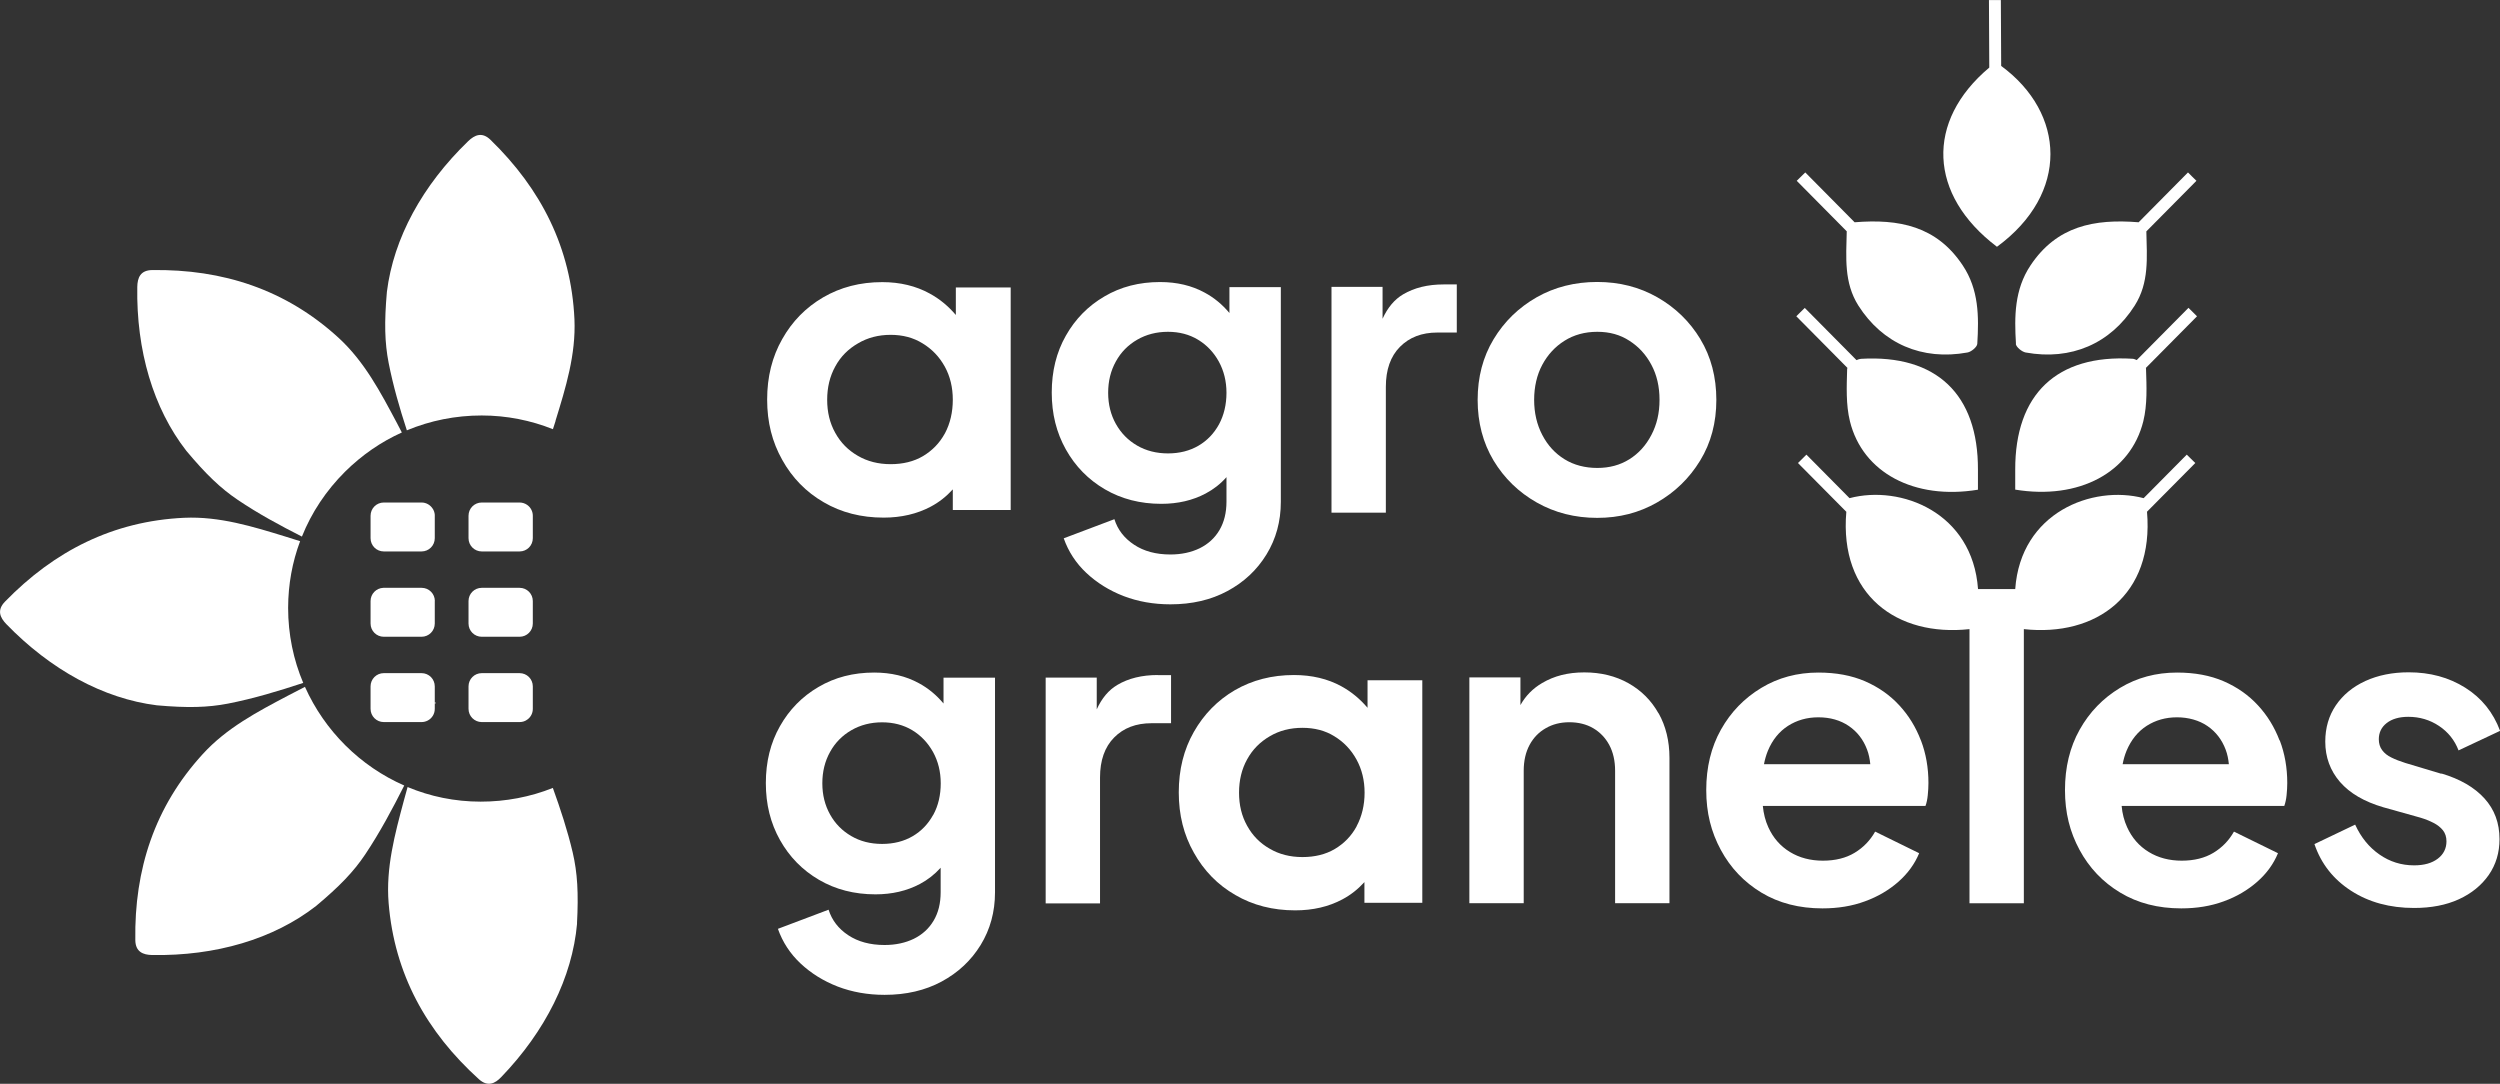
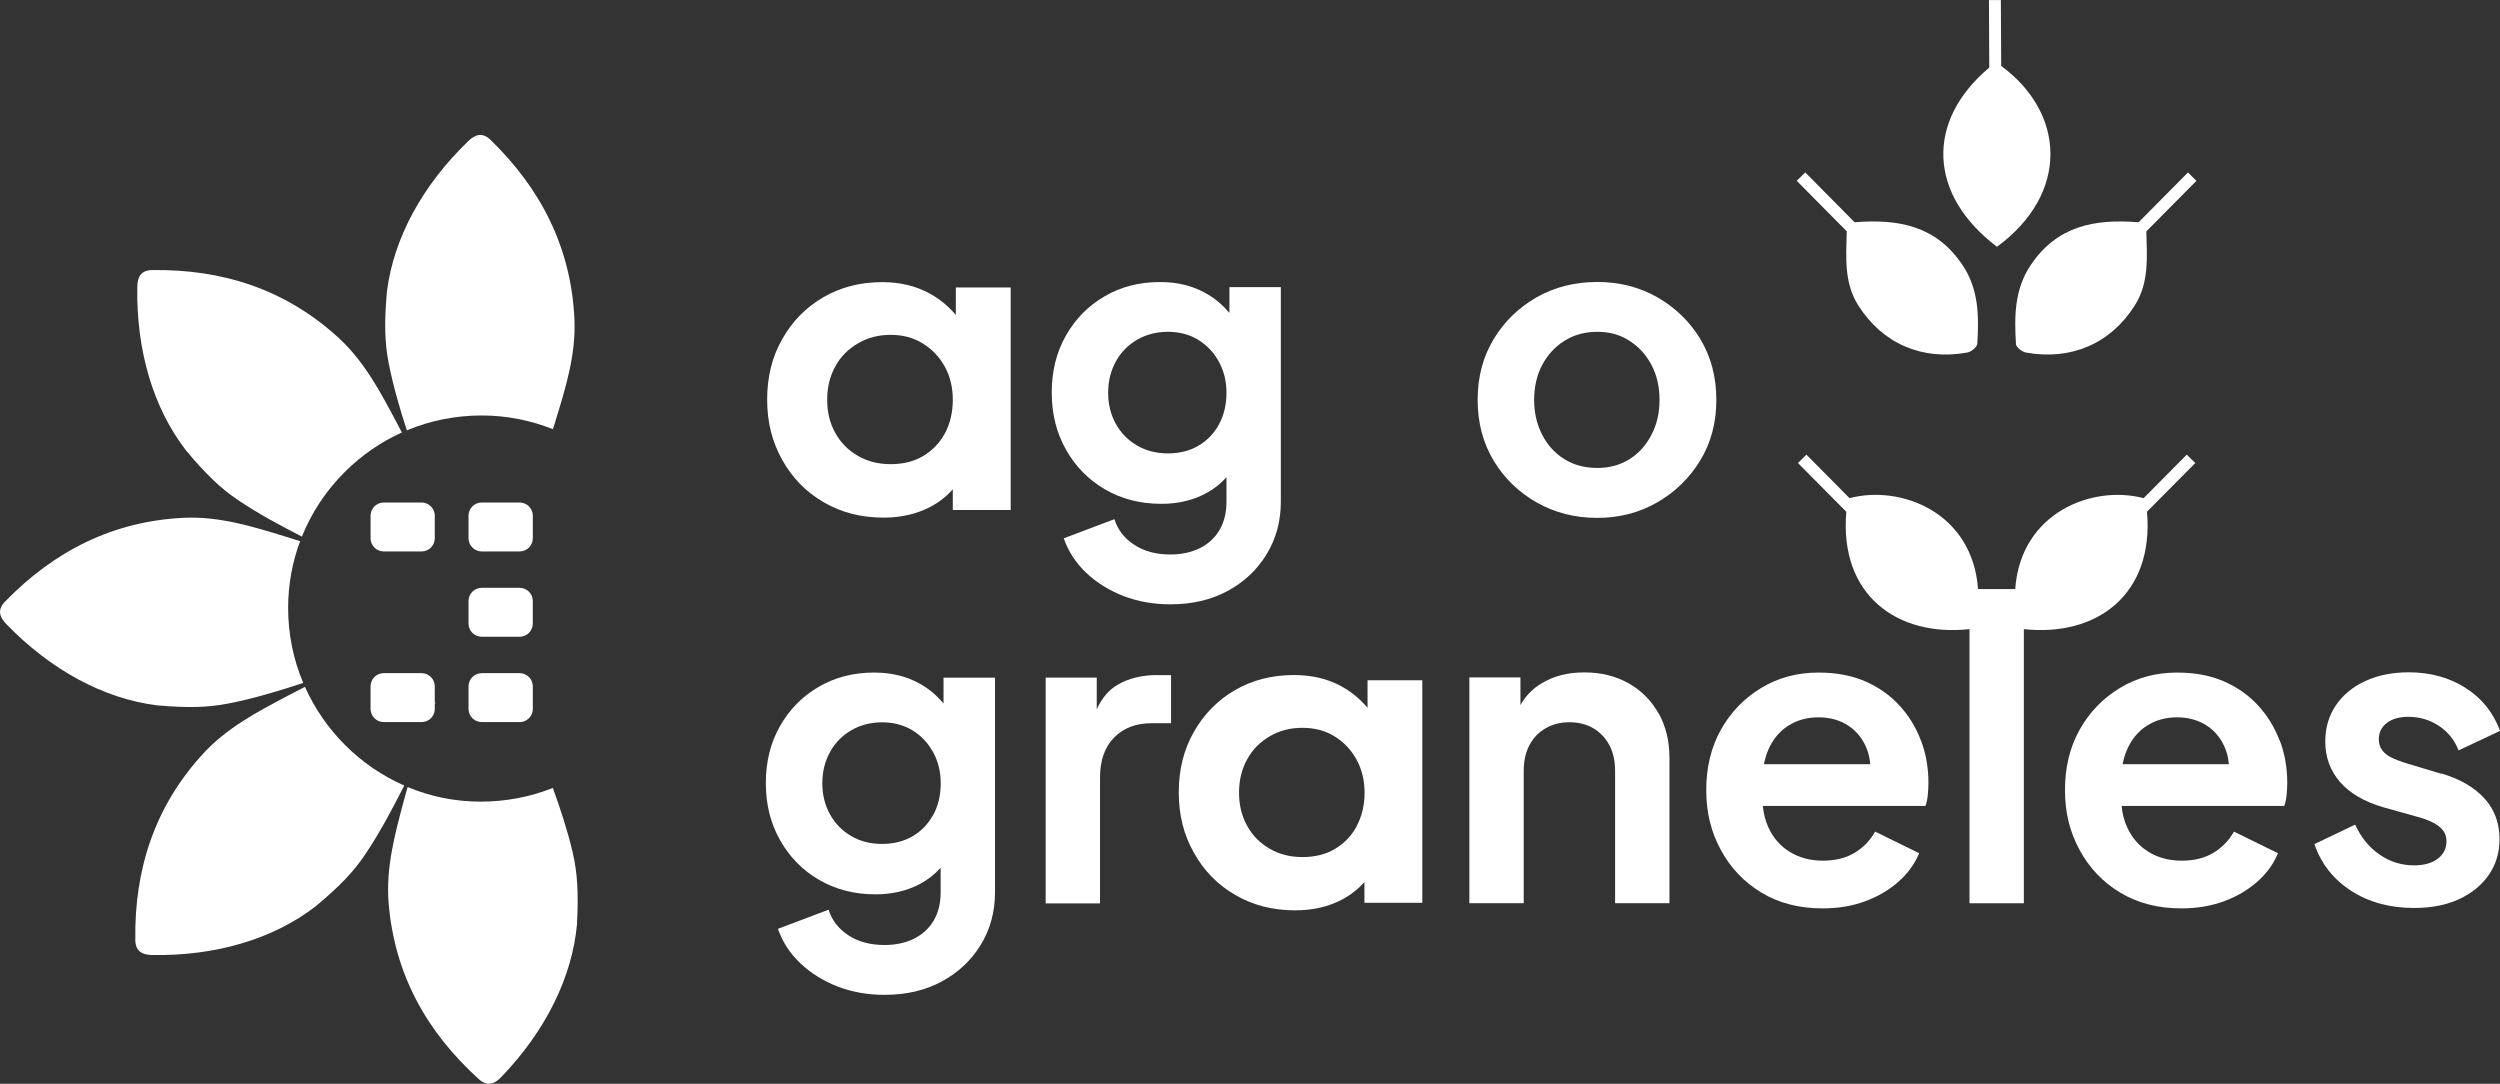
<svg xmlns="http://www.w3.org/2000/svg" viewBox="0 0 304.47 131.99" data-name="Capa 2" id="Capa_2">
  <rect x="0" y="0" width="304.47" height="131.99" fill="#333333" stroke="none" />
  <defs>
    <style>
      .cls-1 {
        fill: #fff;
        stroke-width: 0px;
      }
    </style>
  </defs>
  <g data-name="Capa 1" id="Capa_1-2">
    <g>
      <path d="M67.67,51.24c-.1.35-.21.69-.33,1.03-2.69-1.07-5.61-1.67-8.68-1.67-3.17,0-6.26.62-9.11,1.81-.88-2.7-1.67-5.42-2.22-8.22-.48-2.47-.54-4.94-.21-8.66.81-6.52,4.33-12.96,9.89-18.33.8-.77,1.7-1.17,2.73-.17,6.17,6,9.82,13.16,10.22,21.85.19,4.3-1.07,8.36-2.31,12.38Z" class="cls-1" />
      <path d="M42.03,57.44c-2.31,2.3-4.09,4.98-5.26,7.91-2.67-1.36-5.31-2.78-7.81-4.47-2.08-1.4-3.87-3.11-6.27-5.98-4.03-5.18-6.1-12.22-5.97-19.96.02-1.11.37-2.03,1.81-2.05,8.6-.12,16.25,2.36,22.67,8.22,3.18,2.9,5.15,6.67,7.13,10.39.21.39.41.78.61,1.17-2.53,1.14-4.87,2.75-6.91,4.77Z" class="cls-1" />
      <path d="M35.09,74.03c0,3.24.65,6.33,1.84,9.14-3.01.99-6.04,1.91-9.16,2.52-2.47.48-4.94.54-8.66.21-6.52-.81-12.96-4.34-18.34-9.89-.77-.8-1.17-1.7-.17-2.73,6-6.17,13.16-9.82,21.84-10.22,4.3-.19,8.36,1.07,12.39,2.31.58.17,1.15.36,1.72.54-.96,2.56-1.45,5.28-1.46,8.09v.03Z" class="cls-1" />
      <g>
-         <path d="M49.23,95.67c-1.45,2.87-2.96,5.71-4.76,8.4-1.4,2.09-3.11,3.87-5.98,6.27-5.18,4.03-12.22,6.1-19.96,5.97-1.1-.02-2.03-.38-2.05-1.81-.13-8.61,2.35-16.26,8.22-22.67,2.9-3.18,6.66-5.15,10.39-7.12.68-.36,1.36-.71,2.05-1.06,2.4,5.36,6.73,9.67,12.1,12.02Z" class="cls-1" />
+         <path d="M49.23,95.67c-1.45,2.87-2.96,5.71-4.76,8.4-1.4,2.09-3.11,3.87-5.98,6.27-5.18,4.03-12.22,6.1-19.96,5.97-1.1-.02-2.03-.38-2.05-1.81-.13-8.61,2.35-16.26,8.22-22.67,2.9-3.18,6.66-5.15,10.39-7.12.68-.36,1.36-.71,2.05-1.06,2.4,5.36,6.73,9.67,12.1,12.02" class="cls-1" />
        <path d="M53.06,85.61s-.08.06-.12.1v-.19s.08.07.12.1Z" class="cls-1" />
      </g>
      <path d="M70.28,112.48c-.58,6.55-3.86,13.11-9.23,18.69-.76.8-1.65,1.23-2.72.27-6.38-5.77-10.29-12.8-11-21.46-.35-4.29.76-8.39,1.85-12.46.15-.56.3-1.11.46-1.67,2.74,1.15,5.75,1.78,8.9,1.78,3.06,0,6.03-.57,8.79-1.67.93,2.58,1.79,5.19,2.42,7.87.57,2.45.72,4.92.52,8.65Z" class="cls-1" />
      <g>
        <path d="M52.95,83.59v2.74c0,.62-.34,1.15-.85,1.42-.23.12-.49.19-.76.19h-4.6c-.89,0-1.61-.72-1.61-1.61v-2.74c0-.89.72-1.61,1.61-1.61h4.6c.89,0,1.61.72,1.61,1.61Z" class="cls-1" />
-         <path d="M53.06,85.61s-.08.06-.12.1v-.19s.08.07.12.1Z" class="cls-1" />
      </g>
      <g>
        <path d="M52.95,62.81v2.74c0,.89-.72,1.61-1.61,1.61h-4.6c-.89,0-1.61-.72-1.61-1.61v-2.74c0-.89.72-1.61,1.61-1.61h4.6c.57,0,1.06.3,1.35.74.15.22.24.48.26.76,0,.04,0,.08,0,.12Z" class="cls-1" />
        <path d="M64.89,62.81v2.74c0,.89-.72,1.61-1.61,1.61h-4.61c-.88,0-1.61-.72-1.61-1.61v-2.74c0-.89.72-1.61,1.61-1.61h4.61c.34,0,.66.11.92.29.42.29.69.78.69,1.32Z" class="cls-1" />
-         <path d="M52.95,73.2v2.74c0,.89-.72,1.61-1.61,1.61h-4.6c-.89,0-1.61-.72-1.61-1.61v-2.74c0-.87.69-1.58,1.56-1.61h4.66c.89,0,1.61.72,1.61,1.61Z" class="cls-1" />
        <path d="M58.67,71.59h4.61c.89,0,1.61.72,1.61,1.61v2.74c0,.89-.72,1.61-1.61,1.61h-4.61c-.89,0-1.61-.72-1.61-1.61v-2.74c0-.89.72-1.61,1.61-1.61Z" class="cls-1" />
        <path d="M64.89,83.59v2.74c0,.53-.25,1-.65,1.29-.27.21-.6.32-.96.32h-4.61c-.88,0-1.61-.72-1.61-1.61v-2.74c0-.89.72-1.61,1.61-1.61h4.61c.89,0,1.61.72,1.61,1.61Z" class="cls-1" />
      </g>
      <g>
        <path d="M116.41,35v3.36c-.93-1.09-1.98-1.96-3.2-2.62-1.66-.91-3.58-1.38-5.76-1.38-2.7,0-5.08.62-7.21,1.86-2.1,1.23-3.76,2.92-4.97,5.07-1.23,2.16-1.84,4.6-1.84,7.37s.61,5.17,1.84,7.35c1.21,2.18,2.89,3.91,5.05,5.16,2.14,1.25,4.57,1.87,7.3,1.87,2.14,0,4.07-.45,5.74-1.34,1.02-.54,1.91-1.25,2.68-2.1v2.51h7.05v-27.1h-6.67ZM115.07,52.79c-.64,1.18-1.54,2.09-2.66,2.76-1.12.66-2.44.98-3.94.98s-2.84-.34-4-1.02c-1.18-.68-2.09-1.6-2.75-2.8-.66-1.18-.98-2.52-.98-4.02s.32-2.85.98-4.05c.66-1.22,1.59-2.14,2.77-2.82,1.18-.7,2.51-1.04,3.98-1.04s2.76.34,3.89,1.04c1.12.68,2.02,1.6,2.7,2.82.66,1.2.98,2.55.98,4.05s-.32,2.89-.96,4.09Z" class="cls-1" />
        <path d="M166.55,82.85v3.35c-.93-1.09-1.98-1.96-3.19-2.62-1.66-.91-3.59-1.37-5.77-1.37-2.69,0-5.08.62-7.21,1.85-2.1,1.23-3.76,2.93-4.98,5.07-1.23,2.16-1.84,4.6-1.84,7.37s.61,5.18,1.84,7.35c1.21,2.17,2.89,3.91,5.05,5.15,2.14,1.25,4.57,1.87,7.29,1.87,2.15,0,4.07-.44,5.75-1.34,1.02-.54,1.91-1.25,2.68-2.1v2.52h7.05v-27.1h-6.67ZM165.22,100.64c-.64,1.18-1.53,2.09-2.66,2.76-1.12.66-2.44.98-3.94.98s-2.84-.34-3.99-1.02c-1.18-.67-2.09-1.6-2.75-2.8-.66-1.18-.98-2.52-.98-4.02s.32-2.86.98-4.05c.66-1.21,1.59-2.14,2.76-2.82,1.18-.7,2.52-1.03,3.98-1.03s2.77.33,3.89,1.03c1.12.68,2.02,1.61,2.69,2.82.66,1.2.99,2.55.99,4.05s-.33,2.89-.97,4.08Z" class="cls-1" />
        <g>
          <path d="M243.2,30.05c-8.35-6.32-8.72-15.28-.93-21.82l-.04-8.22h.73s.72,0,.72,0l.04,8.02c7.82,5.74,8.35,15.53-.52,22.03Z" class="cls-1" />
          <g>
            <g>
-               <path d="M225,44.81l-6.23-6.29.51-.51.52-.51,6.3,6.36c.2-.09.39-.15.55-.16,9.19-.54,14.28,4.33,14.24,13.52v2.42c-7.76,1.28-14.05-2.09-15.59-8.33-.5-2.03-.4-4.24-.34-6.36,0-.04.01-.09.03-.13Z" class="cls-1" />
              <path d="M261.48,62.33c.87,10.14-6.18,15.25-15,14.29v33.39h-6.62v-33.39c-8.82.96-15.87-4.15-15-14.29l-5.89-5.94.52-.51.51-.51,5.25,5.3c6.25-1.65,14.98,1.73,15.65,11.07h4.53c.66-9.33,9.39-12.71,15.64-11.07l5.25-5.3.52.51.52.51-5.89,5.94Z" class="cls-1" />
            </g>
            <path d="M224.93,28.19l-6.11-6.17.52-.51.52-.51,6.01,6.07c5.41-.44,9.98.46,13.16,5.24,1.98,2.96,1.98,6.24,1.78,9.56-.02.39-.73.98-1.2,1.06-5.54,1.01-10.34-1.09-13.28-5.71-1.77-2.8-1.49-5.85-1.42-9.04Z" class="cls-1" />
          </g>
          <g>
-             <path d="M261.36,44.94c.07,2.12.17,4.33-.33,6.36-1.54,6.24-7.83,9.61-15.6,8.33,0-.86,0-1.64,0-2.42-.03-9.2,5.06-14.06,14.25-13.52.16,0,.35.07.55.16l6.3-6.36,1.04,1.03-6.23,6.29s.03.09.03.13Z" class="cls-1" />
            <path d="M245.52,41.87c-.2-3.31-.2-6.6,1.78-9.56,3.19-4.78,7.75-5.68,13.16-5.24l6.01-6.07.51.51.52.51-6.1,6.16h0c.07,3.19.36,6.24-1.42,9.04-2.93,4.62-7.74,6.72-13.28,5.71-.47-.09-1.17-.67-1.2-1.06Z" class="cls-1" />
          </g>
        </g>
        <path d="M149.73,34.95v3.17c-.86-1.03-1.86-1.86-3.01-2.48-1.57-.86-3.38-1.29-5.44-1.29-2.53,0-4.79.58-6.77,1.75-1.99,1.16-3.56,2.76-4.7,4.78-1.15,2.02-1.72,4.33-1.72,6.93s.57,4.87,1.72,6.93c1.15,2.05,2.73,3.67,4.75,4.85,2.02,1.18,4.31,1.77,6.87,1.77,2.03,0,3.83-.42,5.41-1.26.96-.51,1.81-1.17,2.53-1.99v2.99c0,1.35-.29,2.5-.86,3.47-.57.96-1.37,1.69-2.4,2.2-1.03.5-2.22.76-3.57.76-1.76,0-3.23-.4-4.42-1.19-1.2-.79-2-1.83-2.4-3.11l-6.17,2.33c.57,1.62,1.49,3.03,2.76,4.22,1.27,1.19,2.77,2.13,4.52,2.81,1.75.67,3.65,1.01,5.71,1.01,2.63,0,4.95-.54,6.95-1.62,2.01-1.08,3.59-2.56,4.75-4.45,1.16-1.89,1.75-4.03,1.75-6.42v-26.14h-6.27ZM148.46,51.68c-.61,1.11-1.44,1.98-2.5,2.6-1.06.62-2.3.94-3.71.94s-2.67-.32-3.77-.96c-1.1-.64-1.95-1.51-2.58-2.63-.62-1.11-.94-2.37-.94-3.79s.31-2.69.94-3.82c.62-1.13,1.49-2.01,2.6-2.65,1.11-.64,2.36-.96,3.74-.96s2.6.32,3.66.96c1.06.64,1.91,1.53,2.53,2.65.62,1.13.94,2.4.94,3.82s-.31,2.73-.91,3.84Z" class="cls-1" />
-         <path d="M175.81,34.64c-1.92,0-3.56.4-4.93,1.21-1.05.62-1.88,1.61-2.5,2.97v-3.88h-6.22v27.5h6.62v-15.32c0-2.09.57-3.72,1.72-4.88,1.15-1.16,2.66-1.74,4.55-1.74h2.37v-5.86h-1.62Z" class="cls-1" />
        <path d="M207.08,41.29c-1.3-2.14-3.04-3.83-5.23-5.08-2.19-1.25-4.63-1.87-7.33-1.87s-5.19.62-7.38,1.87c-2.19,1.25-3.94,2.95-5.24,5.11-1.3,2.16-1.94,4.62-1.94,7.38s.65,5.23,1.94,7.39c1.3,2.15,3.05,3.86,5.26,5.11,2.21,1.25,4.66,1.87,7.36,1.87s5.09-.62,7.28-1.87c2.19-1.25,3.94-2.95,5.26-5.11,1.32-2.16,1.97-4.62,1.97-7.39s-.65-5.26-1.95-7.4ZM201.12,52.97c-.66,1.27-1.55,2.25-2.68,2.96-1.13.71-2.43,1.06-3.91,1.06s-2.85-.35-3.99-1.06c-1.15-.71-2.05-1.69-2.71-2.96-.66-1.26-.99-2.69-.99-4.27s.33-3.04.99-4.27c.66-1.23,1.56-2.21,2.71-2.93,1.14-.72,2.48-1.09,3.99-1.09s2.79.36,3.91,1.09c1.13.72,2.03,1.7,2.68,2.93.66,1.23.99,2.65.99,4.27s-.33,3.01-.99,4.27Z" class="cls-1" />
        <path d="M114.91,82.51v3.17c-.86-1.03-1.86-1.86-3.01-2.48-1.57-.86-3.38-1.29-5.44-1.29-2.53,0-4.78.58-6.77,1.75-1.99,1.16-3.56,2.76-4.7,4.78-1.15,2.02-1.72,4.33-1.72,6.93s.57,4.87,1.72,6.93c1.15,2.05,2.73,3.67,4.75,4.85,2.02,1.18,4.31,1.77,6.88,1.77,2.02,0,3.82-.42,5.41-1.26.96-.51,1.8-1.17,2.53-1.98v2.98c0,1.35-.28,2.5-.86,3.47-.57.96-1.37,1.69-2.4,2.2-1.03.5-2.22.76-3.57.76-1.75,0-3.23-.4-4.42-1.19-1.2-.79-1.99-1.83-2.4-3.11l-6.17,2.33c.57,1.62,1.49,3.03,2.76,4.22,1.27,1.19,2.77,2.13,4.52,2.81,1.75.67,3.66,1.01,5.71,1.01,2.63,0,4.95-.54,6.95-1.62,2-1.08,3.59-2.56,4.75-4.45,1.16-1.89,1.75-4.03,1.75-6.42v-26.14h-6.27ZM113.65,99.24c-.61,1.11-1.44,1.98-2.5,2.6-1.06.62-2.3.94-3.72.94s-2.67-.32-3.76-.96c-1.1-.64-1.96-1.51-2.58-2.63-.62-1.11-.94-2.37-.94-3.79s.31-2.69.94-3.82c.62-1.13,1.49-2.01,2.6-2.65,1.11-.64,2.36-.96,3.74-.96s2.6.32,3.67.96c1.06.64,1.9,1.53,2.53,2.65.62,1.13.94,2.4.94,3.82s-.3,2.73-.91,3.84Z" class="cls-1" />
        <path d="M141,82.21c-1.92,0-3.57.4-4.93,1.21-1.05.62-1.88,1.61-2.5,2.97v-3.87h-6.22v27.5h6.62v-15.32c0-2.09.57-3.72,1.72-4.88,1.14-1.16,2.66-1.74,4.55-1.74h2.38v-5.86h-1.62Z" class="cls-1" />
        <path d="M201.99,86.88c-.88-1.57-2.1-2.79-3.66-3.67-1.57-.88-3.36-1.32-5.38-1.32s-3.67.43-5.13,1.29c-1.13.66-2.02,1.56-2.65,2.69v-3.37h-6.22v27.5h6.62v-16.13c0-1.21.24-2.26.71-3.14.47-.88,1.13-1.56,1.97-2.04.84-.49,1.8-.73,2.88-.73s2.08.24,2.91.73c.83.49,1.48,1.17,1.95,2.04.47.88.71,1.92.71,3.14v16.13h6.62v-17.7c0-2.05-.44-3.86-1.32-5.43Z" class="cls-1" />
        <path d="M233.94,90.17c-.61-1.6-1.48-3.03-2.63-4.27-1.15-1.25-2.54-2.22-4.17-2.93-1.64-.71-3.53-1.06-5.69-1.06-2.56,0-4.88.62-6.95,1.87-2.07,1.25-3.71,2.94-4.91,5.08-1.2,2.14-1.79,4.59-1.79,7.36s.59,5.09,1.77,7.28c1.18,2.19,2.83,3.93,4.95,5.21,2.12,1.28,4.6,1.92,7.43,1.92,1.89,0,3.62-.28,5.18-.86,1.57-.57,2.92-1.37,4.07-2.38,1.14-1.01,1.99-2.17,2.53-3.48l-5.36-2.63c-.61,1.08-1.44,1.94-2.5,2.58-1.06.64-2.35.96-3.86.96s-2.86-.35-4.02-1.06c-1.16-.71-2.04-1.71-2.63-3.01-.36-.79-.58-1.66-.67-2.6h19.81c.14-.37.23-.81.28-1.32.05-.51.08-.99.08-1.47,0-1.85-.3-3.58-.91-5.18ZM214.83,93.08c.11-.59.27-1.14.48-1.65.55-1.33,1.38-2.34,2.45-3.03,1.08-.69,2.31-1.04,3.69-1.04,1.45,0,2.69.36,3.72,1.06,1.03.71,1.77,1.67,2.22,2.88.21.55.33,1.15.39,1.77h-12.95Z" class="cls-1" />
        <path d="M277.62,90.17c-.61-1.6-1.48-3.03-2.63-4.27-1.15-1.25-2.54-2.22-4.17-2.93-1.64-.71-3.53-1.06-5.68-1.06-2.56,0-4.88.62-6.95,1.87-2.07,1.25-3.71,2.94-4.91,5.08-1.2,2.14-1.79,4.59-1.79,7.36s.59,5.09,1.77,7.28c1.18,2.19,2.83,3.93,4.96,5.21,2.12,1.28,4.6,1.92,7.43,1.92,1.88,0,3.61-.28,5.18-.86,1.57-.57,2.92-1.37,4.07-2.38,1.15-1.01,1.99-2.17,2.53-3.48l-5.36-2.63c-.61,1.08-1.44,1.94-2.5,2.58-1.06.64-2.35.96-3.86.96s-2.86-.35-4.02-1.06c-1.16-.71-2.04-1.71-2.63-3.01-.36-.79-.59-1.66-.67-2.6h19.81c.13-.37.23-.81.28-1.32.05-.51.08-.99.08-1.47,0-1.85-.3-3.58-.91-5.18ZM258.51,93.08c.11-.59.27-1.14.48-1.65.56-1.33,1.38-2.34,2.45-3.03,1.08-.69,2.31-1.04,3.69-1.04s2.69.36,3.71,1.06,1.77,1.67,2.22,2.88c.21.55.33,1.15.39,1.77h-12.95Z" class="cls-1" />
        <path d="M297.34,94.24l-4.4-1.32c-.64-.2-1.21-.42-1.69-.66-.49-.23-.87-.54-1.14-.91-.27-.37-.4-.81-.4-1.32,0-.81.32-1.47.96-1.97.64-.5,1.52-.76,2.63-.76,1.38,0,2.63.37,3.74,1.11,1.11.74,1.91,1.74,2.38,2.98l5.06-2.38c-.84-2.26-2.26-4.01-4.25-5.26-1.99-1.25-4.28-1.87-6.88-1.87-1.99,0-3.75.36-5.28,1.06-1.54.71-2.73,1.7-3.59,2.96-.86,1.27-1.29,2.74-1.29,4.42,0,1.89.6,3.53,1.79,4.91,1.2,1.38,2.96,2.41,5.29,3.09l4.5,1.26c.57.17,1.1.38,1.59.63.49.25.88.56,1.16.91.28.36.43.8.43,1.34,0,.88-.36,1.59-1.06,2.12-.71.54-1.67.81-2.88.81-1.55,0-2.96-.44-4.22-1.32-1.27-.88-2.25-2.09-2.96-3.64l-4.96,2.37c.81,2.39,2.3,4.29,4.47,5.69,2.17,1.4,4.73,2.09,7.66,2.09,2.09,0,3.91-.35,5.46-1.06,1.55-.71,2.76-1.7,3.64-2.96.88-1.27,1.31-2.72,1.31-4.37,0-1.95-.61-3.61-1.84-4.96-1.23-1.35-2.98-2.36-5.24-3.03Z" class="cls-1" />
      </g>
    </g>
  </g>
</svg>